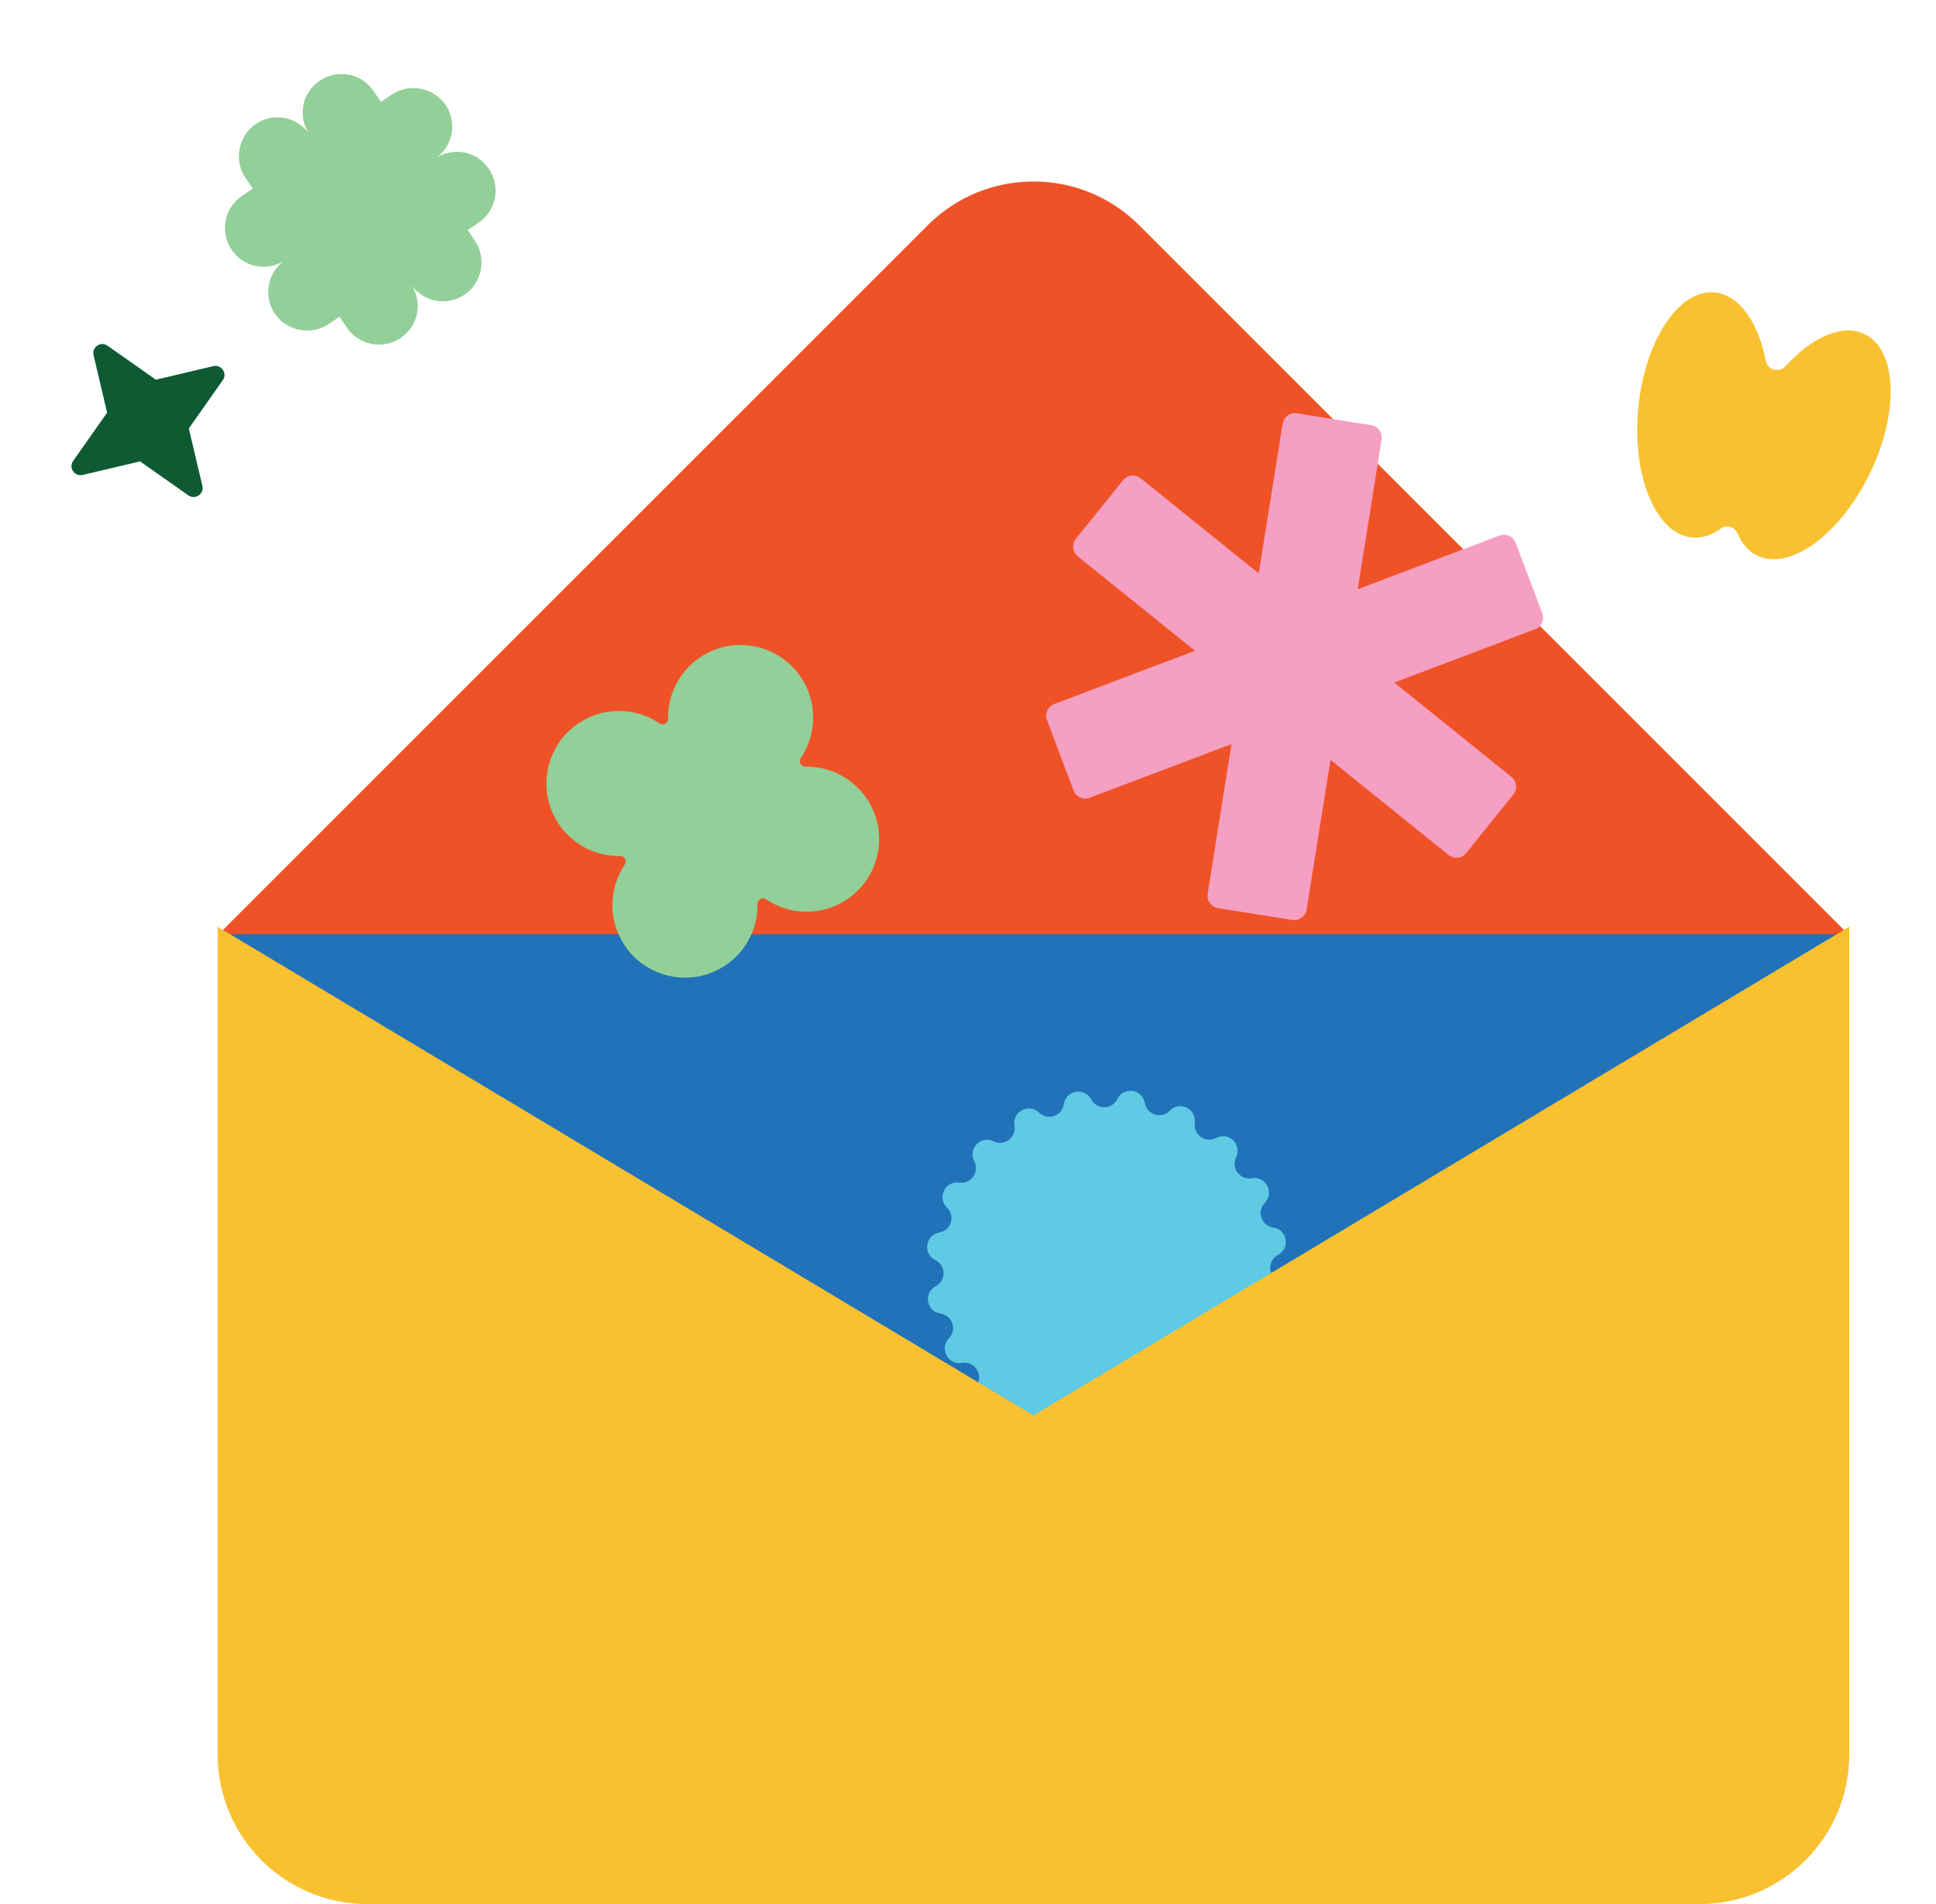
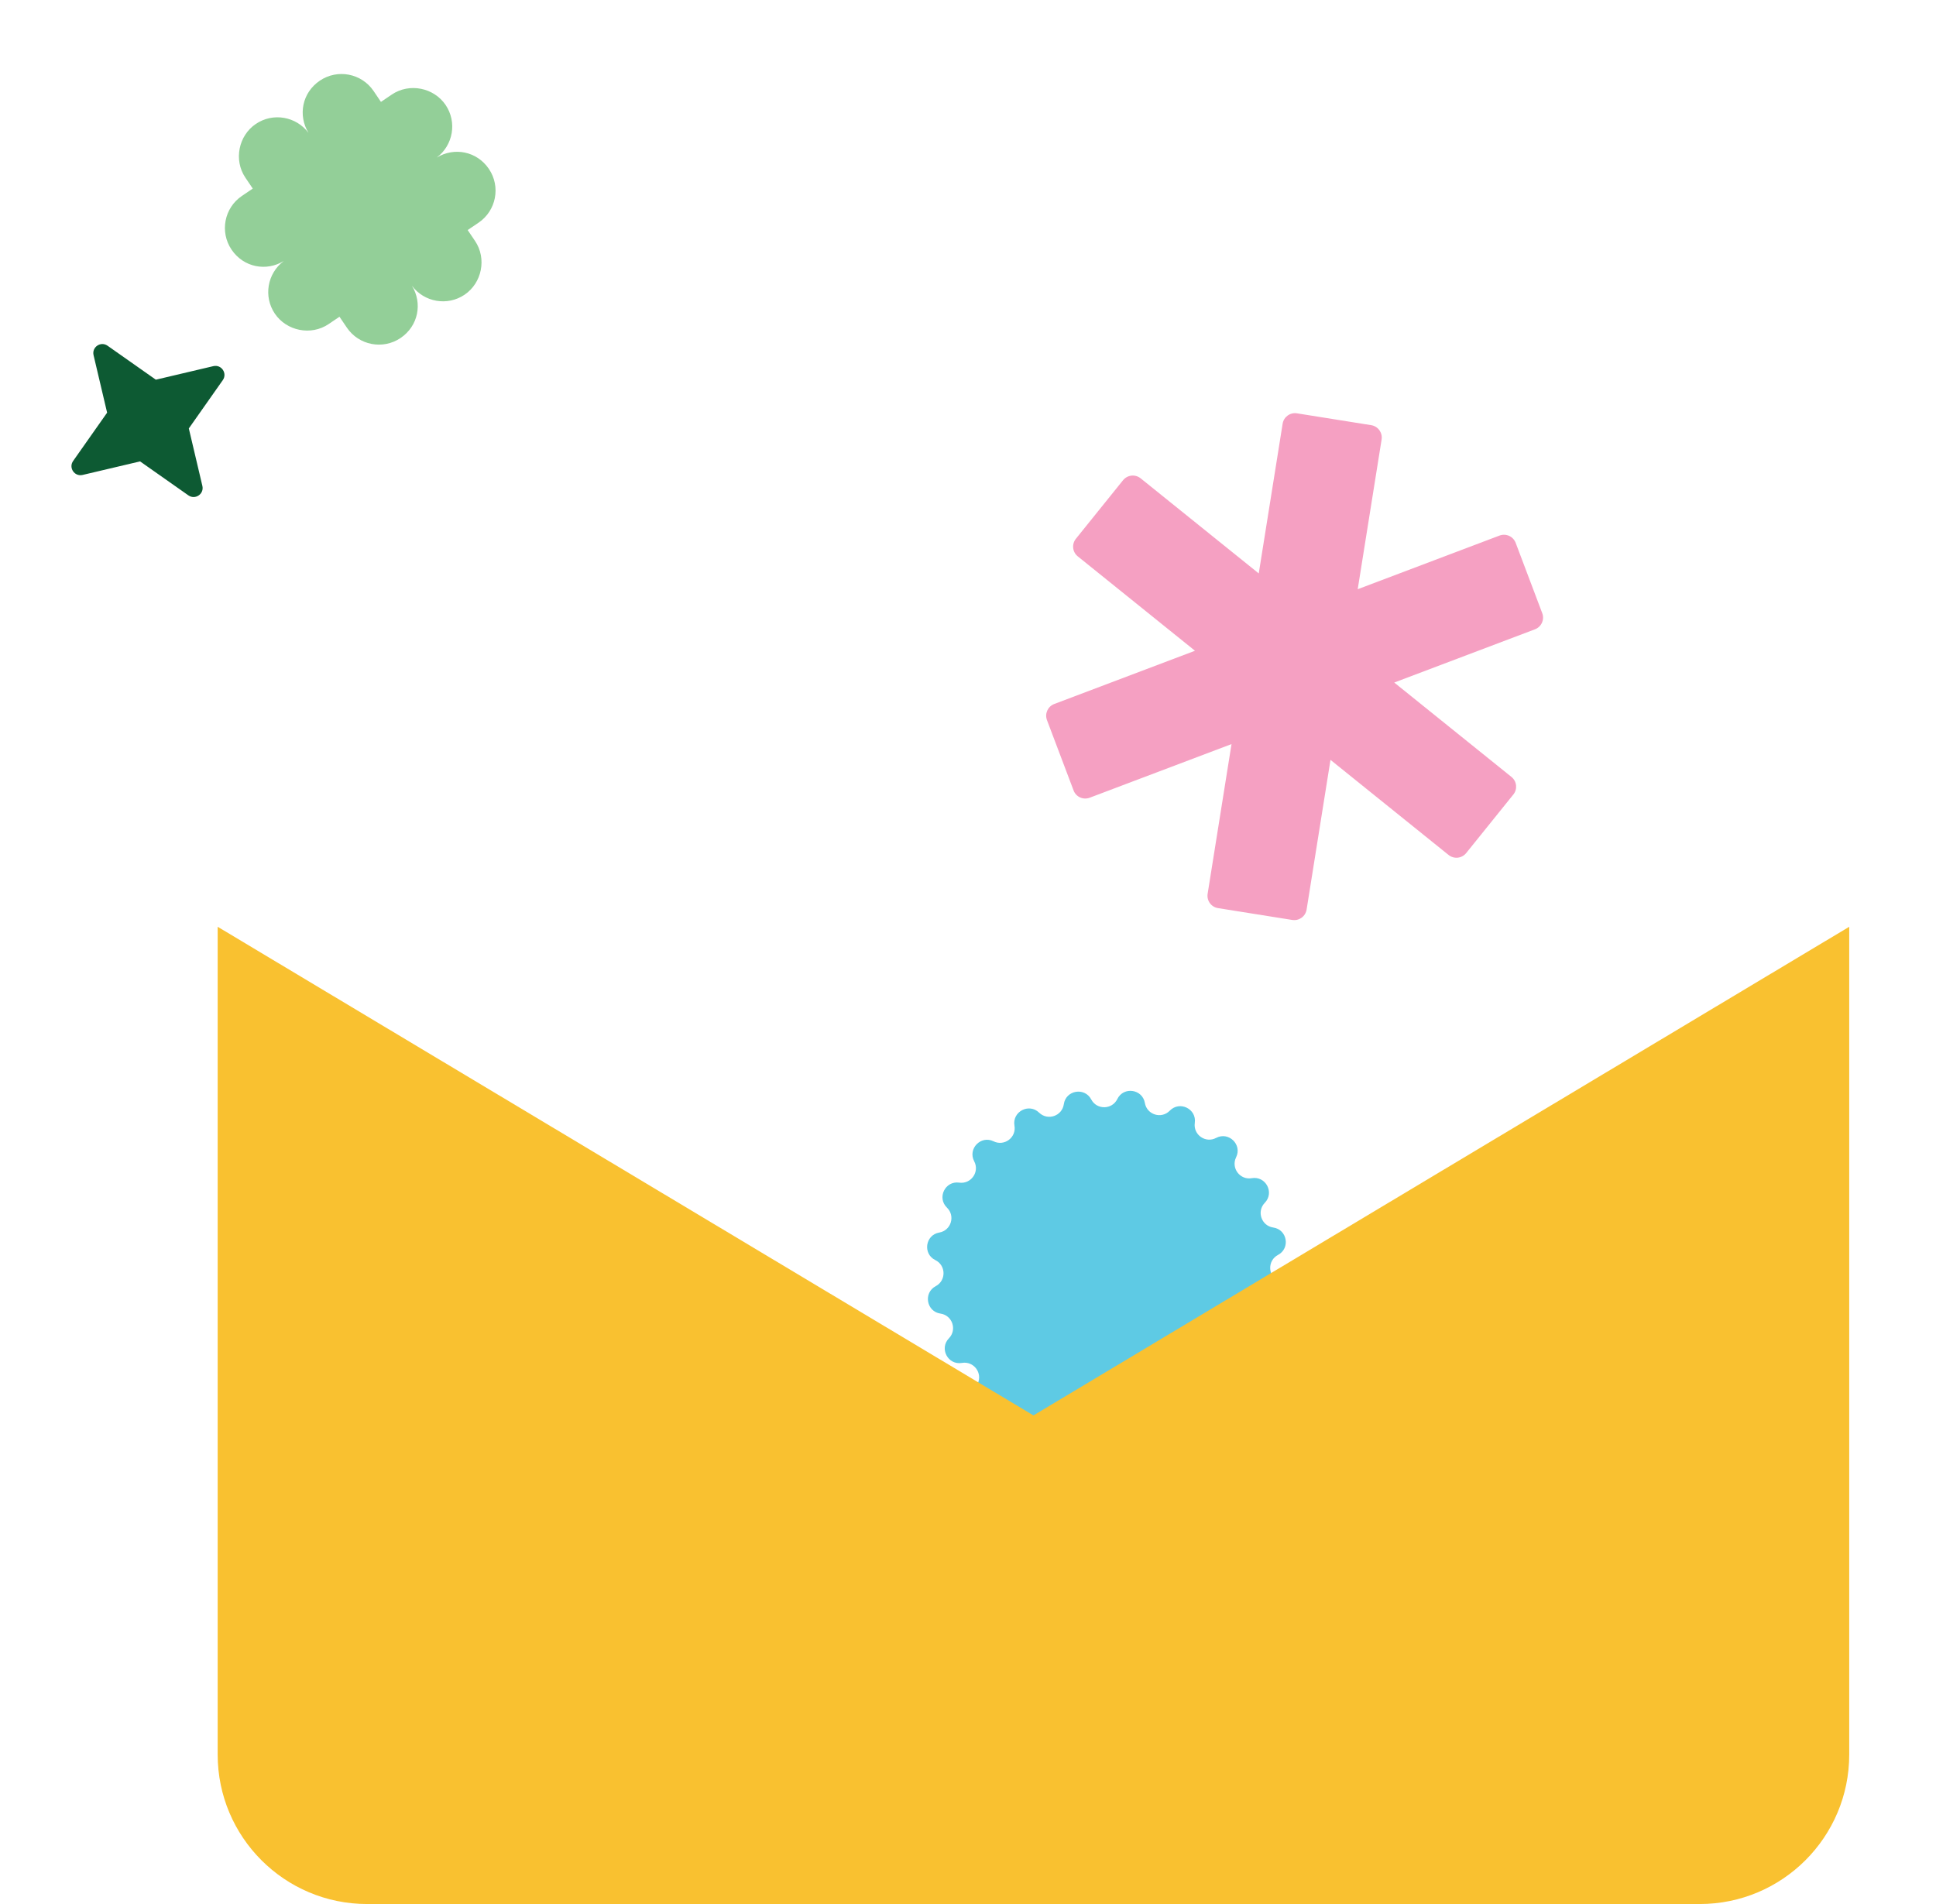
<svg xmlns="http://www.w3.org/2000/svg" width="122" height="120" viewBox="0 0 122 120" fill="none">
-   <path d="M58.463 14.197C62.142 10.518 68.107 10.518 71.786 14.197L116.532 58.943H13.717L58.463 14.197Z" fill="#F05227" />
-   <path d="M65.094 90.91L13.75 58.879L116.437 58.879L65.094 90.91Z" fill="#2172B9" />
  <path d="M81.731 26.05C81.3 25.981 80.895 26.274 80.827 26.705L79.322 36.14L71.88 30.147C71.716 30.016 71.509 29.953 71.3 29.976C71.093 29.999 70.901 30.104 70.77 30.266L67.799 33.956C67.525 34.296 67.579 34.792 67.918 35.065L75.304 41.014L66.436 44.369C66.029 44.523 65.823 44.978 65.977 45.386L67.653 49.817C67.726 50.013 67.874 50.172 68.065 50.258C68.257 50.344 68.473 50.349 68.669 50.276L77.606 46.896L76.101 56.33C76.032 56.761 76.325 57.166 76.756 57.234L81.433 57.98C81.865 58.049 82.269 57.756 82.338 57.325L83.843 47.891L91.284 53.884C91.448 54.014 91.653 54.076 91.864 54.055C92.071 54.032 92.263 53.927 92.394 53.764L95.366 50.074C95.64 49.735 95.585 49.238 95.246 48.965L87.86 43.017L96.728 39.662C97.135 39.507 97.341 39.052 97.187 38.645L95.512 34.213C95.438 34.018 95.29 33.858 95.099 33.773C94.906 33.686 94.691 33.681 94.495 33.754L85.558 37.135L87.064 27.7C87.132 27.269 86.839 26.865 86.408 26.796L81.731 26.05Z" fill="#F5A0C2" />
  <path d="M73.716 70C74.339 69.358 75.418 69.888 75.292 70.771C75.184 71.518 75.97 72.071 76.636 71.717C77.426 71.3 78.29 72.136 77.895 72.939C77.564 73.616 78.138 74.384 78.882 74.255C79.763 74.101 80.326 75.165 79.703 75.807C79.178 76.347 79.488 77.256 80.234 77.364C81.12 77.489 81.325 78.674 80.535 79.092C79.868 79.443 79.883 80.404 80.56 80.736C81.364 81.129 81.192 82.321 80.311 82.472C79.567 82.602 79.285 83.519 79.827 84.043C80.469 84.665 79.939 85.745 79.056 85.618C78.309 85.51 77.756 86.296 78.11 86.962C78.527 87.752 77.691 88.616 76.888 88.221C76.211 87.89 75.443 88.464 75.572 89.208C75.726 90.089 74.662 90.652 74.02 90.029C73.48 89.504 72.571 89.814 72.463 90.56C72.338 91.446 71.152 91.651 70.735 90.861C70.384 90.194 69.423 90.209 69.091 90.886C68.698 91.69 67.506 91.518 67.355 90.638C67.225 89.893 66.308 89.611 65.784 90.153C65.162 90.795 64.082 90.265 64.209 89.382C64.317 88.635 63.531 88.082 62.865 88.436C62.075 88.853 61.211 88.017 61.606 87.214C61.937 86.537 61.363 85.769 60.619 85.898C59.738 86.052 59.175 84.988 59.798 84.346C60.323 83.806 60.013 82.897 59.267 82.789C58.38 82.664 58.176 81.478 58.965 81.061C59.633 80.71 59.618 79.749 58.941 79.417C58.137 79.024 58.309 77.832 59.189 77.681C59.934 77.552 60.216 76.635 59.674 76.111C59.032 75.488 59.562 74.409 60.445 74.535C61.191 74.643 61.745 73.857 61.391 73.191C60.974 72.401 61.81 71.537 62.613 71.932C63.29 72.263 64.058 71.689 63.928 70.945C63.775 70.064 64.839 69.501 65.481 70.124C66.021 70.649 66.93 70.339 67.038 69.593C67.163 68.707 68.349 68.502 68.766 69.292C69.117 69.959 70.078 69.944 70.41 69.267C70.803 68.463 71.995 68.635 72.146 69.516C72.275 70.26 73.192 70.542 73.716 70Z" fill="#5ECAE4" />
  <path d="M6.777 21.789L9.821 23.93L13.444 23.076C13.954 22.956 14.341 23.529 14.04 23.958L11.899 27.002L12.753 30.624C12.873 31.134 12.3 31.521 11.871 31.22L8.827 29.079L5.205 29.933C4.695 30.053 4.307 29.48 4.609 29.052L6.75 26.008L5.896 22.385C5.776 21.875 6.349 21.488 6.777 21.789Z" fill="#0D5A33" />
  <path d="M27.518 9.933C28.556 9.157 28.813 7.698 28.08 6.614C27.346 5.53 25.807 5.204 24.69 5.959L24.006 6.422L23.544 5.738C22.788 4.621 21.27 4.328 20.154 5.084C19.037 5.839 18.765 7.269 19.441 8.375C18.666 7.336 17.204 7.078 16.12 7.812C15.036 8.545 14.711 10.085 15.466 11.201L15.928 11.885L15.246 12.347C14.13 13.101 13.837 14.619 14.593 15.736C15.348 16.852 16.778 17.125 17.883 16.45C16.846 17.225 16.587 18.685 17.321 19.77C18.054 20.854 19.594 21.179 20.71 20.424L21.393 19.962L21.856 20.646C22.611 21.763 24.129 22.056 25.245 21.301C26.362 20.545 26.635 19.115 25.959 18.009C26.733 19.048 28.195 19.306 29.279 18.572C30.363 17.839 30.689 16.299 29.933 15.183L29.471 14.499L30.155 14.036C31.271 13.281 31.564 11.763 30.809 10.647C30.054 9.53 28.623 9.257 27.519 9.932L27.518 9.933Z" fill="#93CF98" />
-   <path d="M117.505 21.059C116.107 20.382 114.185 21.246 112.513 23.085C112.114 23.523 111.391 23.322 111.276 22.741C110.793 20.301 109.593 18.57 108.046 18.429C105.778 18.222 103.623 21.512 103.233 25.777C102.843 30.043 104.366 33.668 106.634 33.875C107.251 33.932 107.859 33.73 108.426 33.319C108.791 33.055 109.316 33.201 109.491 33.615C109.765 34.258 110.181 34.747 110.738 35.017C112.788 36.01 115.964 33.691 117.832 29.837C119.7 25.982 119.553 22.054 117.503 21.059L117.505 21.059Z" fill="#F9C130" />
-   <path d="M50.462 47.779C51.453 46.306 51.548 44.308 50.477 42.69C49.267 40.859 46.869 40.149 44.86 41.023C43.079 41.796 42.07 43.523 42.098 45.297C42.102 45.578 41.794 45.745 41.561 45.589C40.087 44.599 38.089 44.504 36.47 45.575C34.641 46.784 33.931 49.18 34.805 51.191C35.578 52.971 37.305 53.981 39.08 53.953C39.361 53.949 39.527 54.256 39.371 54.49C38.38 55.962 38.286 57.962 39.357 59.58C40.566 61.409 42.964 62.119 44.975 61.246C46.756 60.473 47.765 58.747 47.737 56.972C47.733 56.691 48.041 56.524 48.274 56.68C49.747 57.671 51.745 57.766 53.363 56.695C55.192 55.486 55.902 53.088 55.029 51.077C54.256 49.296 52.53 48.287 50.755 48.315C50.474 48.319 50.307 48.011 50.464 47.778L50.462 47.779Z" fill="#93CF98" />
-   <path fill-rule="evenodd" clip-rule="evenodd" d="M13.717 58.41L65.124 89.206L116.532 58.41V110.58C116.532 115.783 112.314 120.001 107.111 120.001H23.137C17.934 120.001 13.717 115.783 13.717 110.58V58.41H13.717Z" fill="#F9C130" />
+   <path fill-rule="evenodd" clip-rule="evenodd" d="M13.717 58.41L65.124 89.206L116.532 58.41V110.58C116.532 115.783 112.314 120.001 107.111 120.001H23.137C17.934 120.001 13.717 115.783 13.717 110.58H13.717Z" fill="#F9C130" />
</svg>